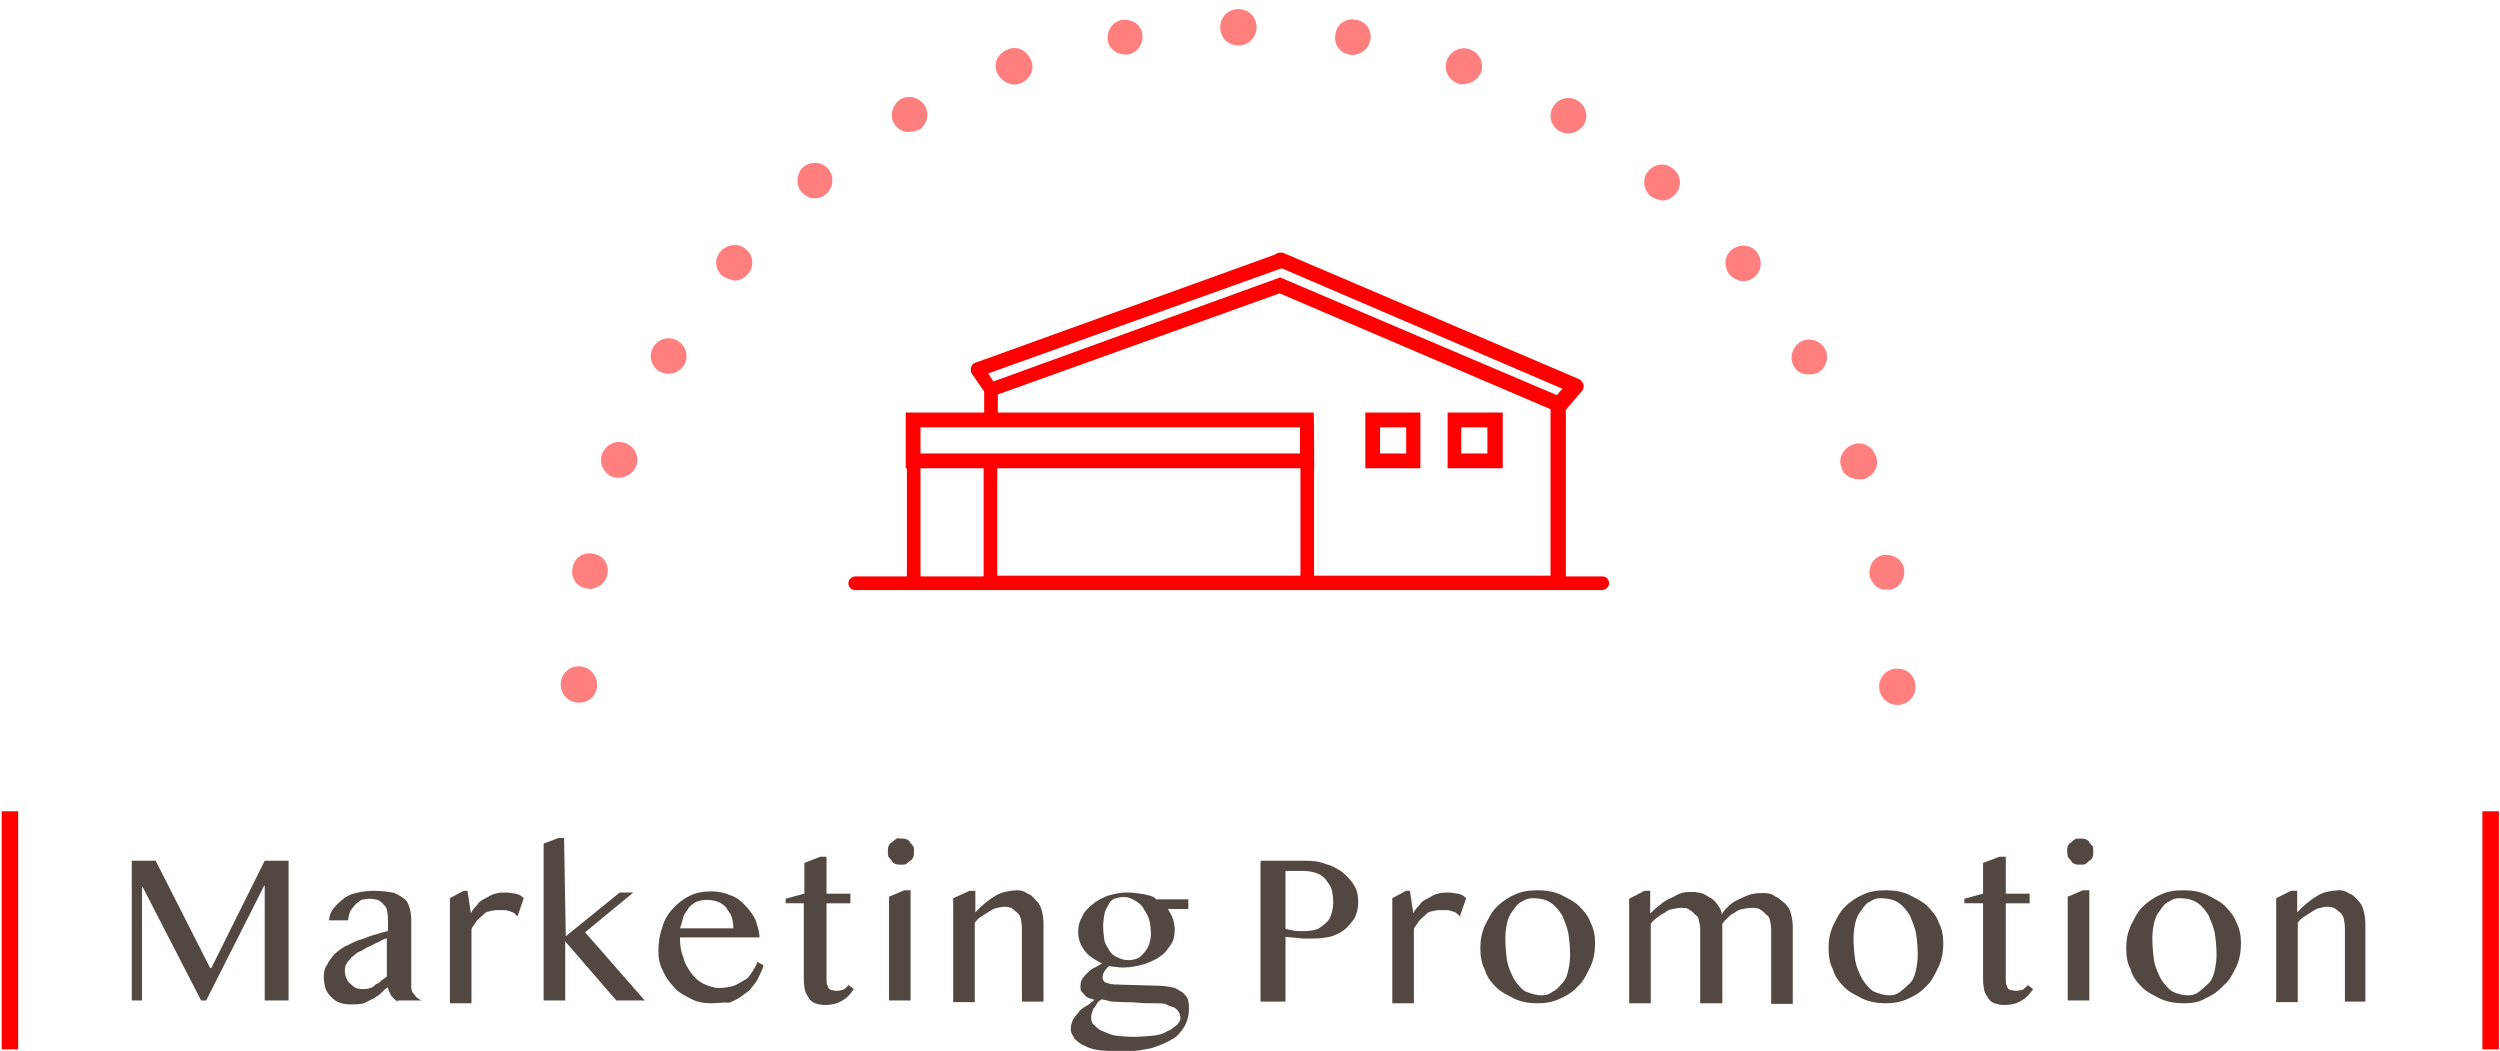
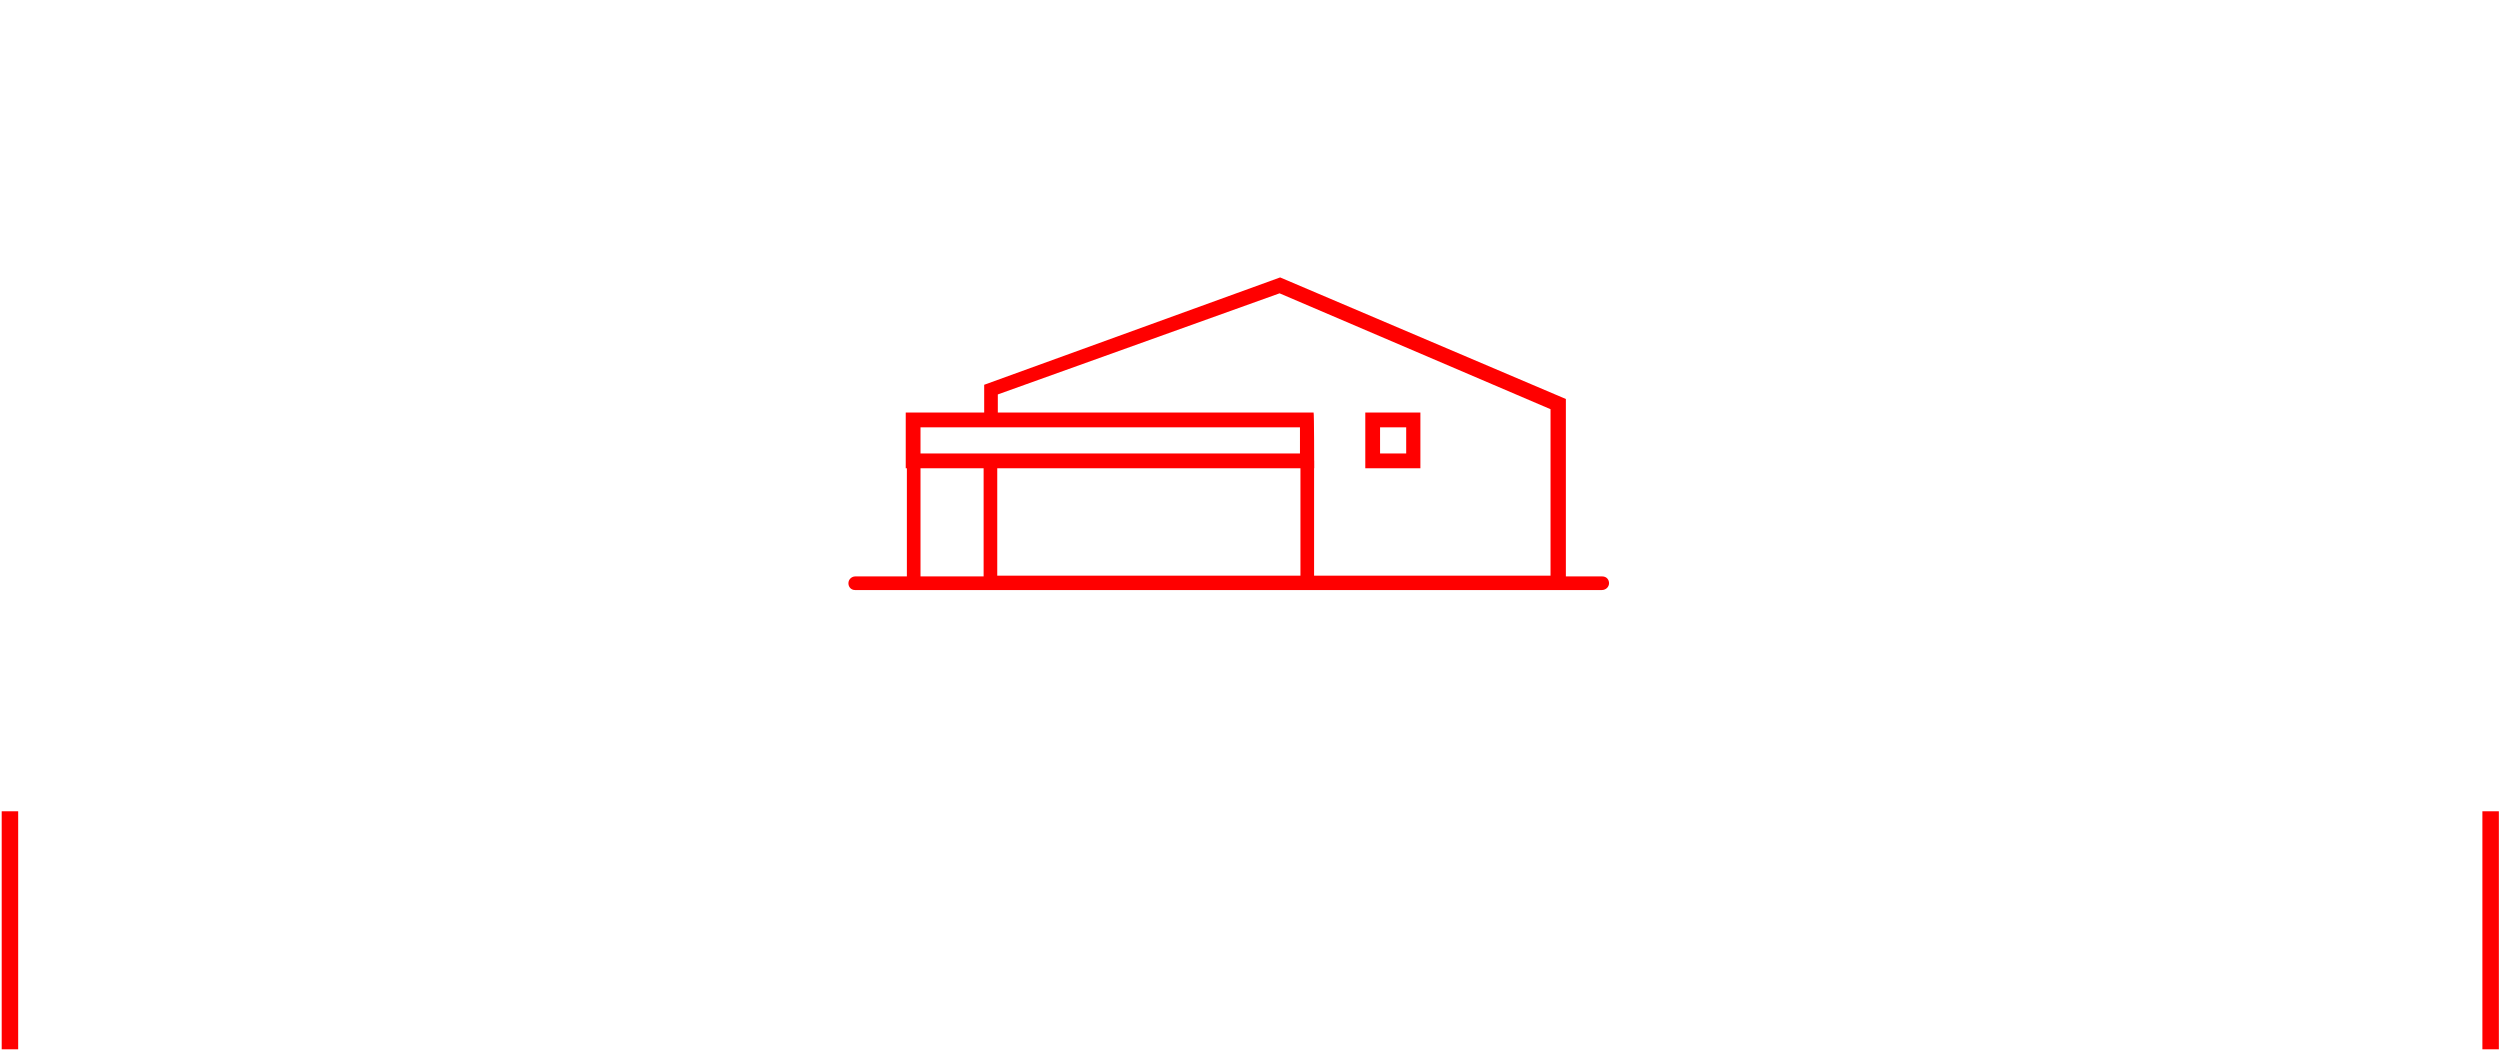
<svg xmlns="http://www.w3.org/2000/svg" xmlns:xlink="http://www.w3.org/1999/xlink" version="1.1" id="Layer_1" x="0px" y="0px" viewBox="0 0 440.1 185" style="enable-background:new 0 0 440.1 185;" xml:space="preserve">
  <style type="text/css">
	.st0{fill:#534741;}
	.st1{fill:#FF0000;}
	.st2{opacity:0.5;clip-path:url(#SVGID_2_);}
	.st3{fill:none;}
</style>
  <g id="Group_2573" transform="translate(48 -17.382)">
    <g id="Path_12136">
-       <path class="st0" d="M-24.8,168.9h4.2l9.6,18.9h0.2l9.4-18.9h4.2v24.6h-4.2v-20.2h-0.1l-10.2,20.2h-0.9l-10.3-20H-23v20h-1.8    V168.9z M22.1,193.7c-0.6-0.2-0.9-0.7-1.2-1c-0.3-0.6-0.6-1-0.6-1.5c-0.6,0.3-0.9,0.7-1.2,1c-0.3,0.3-0.9,0.7-1.4,1    c-0.6,0.2-1.1,0.6-1.7,0.8c-0.7,0.2-1.4,0.2-2.2,0.2c-0.7,0-1.4-0.1-2-0.3c-0.6-0.2-1.1-0.6-1.5-1c-0.3-0.3-0.8-0.9-1-1.5    C9.1,190.6,9,190,9,189.4c0-0.8,0.1-1.5,0.6-2.2c0.3-0.7,0.8-1.2,1.2-1.8c0.7-0.6,1.2-1,1.9-1.4c0.8-0.3,1.5-0.8,2.4-1.1    c0.9-0.2,1.8-0.7,2.6-0.9c0.9-0.2,1.8-0.6,2.6-0.7v-1.1c0-0.8,0-1.5-0.1-2.2c-0.1-0.6-0.2-1-0.7-1.4c-0.2-0.3-0.7-0.7-1-0.8    c-0.6-0.1-0.9-0.2-1.4-0.2s-1,0.1-1.5,0.2c-0.3,0.2-0.9,0.6-1.1,0.9c-0.3,0.3-0.7,0.8-0.9,1.2c-0.2,0.6-0.3,1-0.3,1.5H9.9    c0.1-0.8,0.3-1.5,0.9-2.2c0.6-0.7,1-1.1,1.8-1.7c0.8-0.6,1.5-0.8,2.4-1s1.9-0.3,2.8-0.3c1,0,2.2,0.1,3.2,0.3c0.8,0.1,1.4,0.6,2,1    c0.6,0.3,0.9,1,1.1,1.7s0.3,1.4,0.3,2V191c0,0.6,0.1,1.1,0.6,1.5c0.3,0.6,0.8,0.8,1.2,1H22v0.1H22.1z M20.4,182.5    c-0.6,0.1-1.1,0.3-1.7,0.7c-0.7,0.2-1.1,0.6-1.7,0.8c-0.6,0.2-1.1,0.7-1.7,0.9c-0.6,0.2-0.9,0.7-1.4,1c-0.3,0.3-0.7,0.8-0.9,1.1    c-0.2,0.3-0.3,0.9-0.3,1.2c0,0.6,0.1,0.9,0.2,1.2c0.1,0.3,0.3,0.8,0.7,1.1c0.2,0.2,0.7,0.6,1,0.8c0.3,0.1,0.8,0.2,1.1,0.2    c0.3,0,0.8,0,1.2-0.1c0.3-0.1,0.8-0.2,1.1-0.6c0.3-0.3,0.8-0.3,1-0.7c0.3-0.2,0.8-0.6,1.1-0.8v-6.8H20.4z M33.6,174.2h0.7l0.6,4    c0.2-0.6,0.7-1.1,1.1-1.5c0.3-0.6,0.9-0.9,1.5-1.2c0.6-0.3,1.1-0.7,1.7-0.8c0.7-0.2,1.2-0.2,1.8-0.2s1.1,0.1,1.7,0.2    s1,0.3,1.5,0.8l-1.1,3.2c-0.2-0.2-0.6-0.6-0.8-0.7c-0.2-0.1-0.6-0.2-0.9-0.3c-0.2-0.1-0.7-0.1-0.9-0.1s-0.7,0-0.9,0    c-0.6,0-0.9,0.1-1.4,0.2c-0.6,0.1-0.9,0.3-1.2,0.7c-0.3,0.2-0.8,0.7-1.1,1c-0.3,0.6-0.7,0.9-0.9,1.4V194h-3.8v-18.5L33.6,174.2z     M51.6,182.2l9.5-7.7h2.4l-8.5,7l10.5,12h-5l-9-10.4v10.4h-3.8v-27.6l2.6-1h1L51.6,182.2z M77.2,194c-1.2,0-2.5-0.2-3.6-0.8    c-1.1-0.6-2.2-1.1-2.9-2c-0.9-0.9-1.5-1.8-2-2.9c-0.6-1.1-0.8-2.3-0.8-3.5c0-1.4,0.2-2.9,0.7-4.2c0.3-1.2,1-2.4,1.9-3.3    c0.8-0.9,1.8-1.7,2.9-2.2c1.1-0.6,2.5-0.8,3.8-0.8c1.1,0,2.3,0.2,3.4,0.7c1,0.3,1.9,1,2.6,1.8c0.8,0.8,1.4,1.7,1.8,2.5    c0.3,1,0.7,2,0.7,3.1h-14c0,1.1,0.1,2.4,0.6,3.5c0.2,1,0.8,2,1.4,2.8c0.6,0.8,1.2,1.4,2.2,1.9c1,0.4,1.8,0.7,2.6,0.7    c0.8,0,1.7-0.1,2.4-0.3c0.8-0.2,1.4-0.7,2-1c0.7-0.3,1.1-0.9,1.5-1.5c0.3-0.6,0.8-1.1,0.9-1.8l1.1,0.6c-0.2,1-0.8,1.9-1.2,2.8    c-0.7,0.9-1.2,1.7-2.2,2.3c-0.8,0.7-1.7,1.1-2.6,1.5C79.3,193.8,78.2,194,77.2,194z M81.1,180.8c0-0.7-0.1-1.4-0.3-2    c-0.2-0.7-0.7-1.1-1-1.7c-0.6-0.6-1-0.8-1.5-1c-0.7-0.2-1.2-0.3-1.9-0.3c-0.6,0-1.1,0.1-1.7,0.3s-1,0.7-1.4,1    c-0.3,0.6-0.8,1-1,1.7c-0.2,0.7-0.3,1.2-0.6,2H81.1z M96.4,168.2h1.1v6.5h4.2v1.7h-4.2v13.5c0,0.2,0,0.6,0.1,0.8s0.2,0.6,0.3,0.7    c0.1,0.1,0.3,0.3,0.7,0.3c0.2,0.1,0.6,0.1,0.8,0.1c0.3,0,0.8-0.1,1.1-0.2c0.3-0.2,0.7-0.6,0.9-0.8l0.9,0.7c-0.6,0.9-1.1,1.5-2,2    c-0.9,0.6-2,0.8-3.1,0.8c-0.6,0-1.1-0.1-1.7-0.3s-0.9-0.6-1.1-0.9c-0.2-0.3-0.6-0.9-0.7-1.4c-0.1-0.7-0.2-1.1-0.2-1.8v-13.5h-3.2    v-0.8l3.3-0.9v-5.4L96.4,168.2z M108.6,175.2l2.6-1.1h1.1v19.4h-3.8V175.2z M108.3,167.3c0-0.2,0-0.7,0.1-0.9s0.2-0.6,0.6-0.7    c0.2-0.2,0.3-0.3,0.7-0.6s0.6-0.1,0.9-0.1c0.2,0,0.7,0,0.9,0.1c0.2,0.1,0.6,0.2,0.7,0.6c0.2,0.2,0.3,0.3,0.6,0.7    c0.1,0.2,0.1,0.6,0.1,0.9c0,0.2,0,0.7-0.1,0.9s-0.2,0.6-0.6,0.7c-0.2,0.2-0.3,0.3-0.7,0.6c-0.2,0.1-0.6,0.1-0.9,0.1    c-0.2,0-0.7,0-0.9-0.1c-0.2-0.1-0.6-0.2-0.7-0.6c-0.2-0.2-0.3-0.3-0.6-0.7C108.3,168,108.3,167.5,108.3,167.3L108.3,167.3z     M122.7,174.2h1v3.8c1-1.1,2.3-2.2,3.5-2.9c1.1-0.7,2.4-0.9,3.8-1c0.7,0,1.2,0.1,1.9,0.6c0.7,0.2,1.1,0.8,1.5,1.2    c0.6,0.6,0.8,1.1,1,1.8c0.2,0.8,0.3,1.5,0.3,2.3v13.7h-3.8v-12.9c0-0.6-0.1-1.1-0.2-1.7c-0.1-0.3-0.3-0.9-0.7-1.1    c-0.2-0.2-0.7-0.6-1-0.8c-0.3-0.1-0.8-0.2-1.2-0.2c-0.3,0-0.9,0.1-1.2,0.2c-0.6,0.1-0.9,0.3-1.4,0.6s-0.9,0.6-1.4,0.9    c-0.6,0.3-0.9,0.8-1.2,1.1v14h-3.8v-18.3L122.7,174.2z M161.2,175.7v1.7h-3.6c0.3,0.6,0.7,1.1,0.9,1.8s0.3,1.2,0.3,1.9    c0,0.9-0.2,1.9-0.7,2.6c-0.6,0.8-1,1.5-1.8,2c-0.9,0.7-1.8,1-2.8,1.4c-1.1,0.3-2.4,0.6-3.5,0.6c-0.6,0-1,0-1.5-0.1    c-0.6,0-0.9-0.1-1.2-0.2c-0.3,0.2-0.7,0.7-0.9,1s-0.3,0.8-0.3,1.1c0,0.3,0.2,0.8,0.7,0.9c0.6,0.2,1.1,0.3,1.8,0.3l7,0.2    c0.9,0,1.9,0.1,2.8,0.3c0.7,0.1,1.2,0.6,1.8,0.9c0.3,0.3,0.8,0.8,0.9,1.2c0.2,0.6,0.2,1.1,0.2,1.7c0,1-0.2,2-0.8,3.1    c-0.6,0.9-1.2,1.8-2.3,2.3c-1.1,0.7-2.3,1.1-3.5,1.5c-1.5,0.3-3.2,0.6-4.6,0.6c-1.4,0-2.8-0.1-4.2-0.2c-1-0.1-2-0.3-2.9-0.8    c-0.7-0.2-1.2-0.7-1.8-1.2c-0.3-0.6-0.7-1-0.7-1.7c0-0.6,0.1-1,0.3-1.5c0.2-0.6,0.7-1,1-1.4c0.3-0.6,0.9-0.9,1.4-1.2    c0.6-0.3,1-0.8,1.5-1.1c-0.3-0.1-0.7-0.2-1-0.3c-0.2-0.1-0.6-0.3-0.8-0.6s-0.3-0.3-0.6-0.7c-0.1-0.2-0.1-0.6-0.1-0.8    c0-0.3,0.1-0.9,0.2-1.1c0.2-0.3,0.6-0.9,0.9-1.1c0.3-0.3,0.8-0.8,1.2-1c0.6-0.2,1-0.6,1.5-0.8c-1.1-0.6-2.3-1.2-3.1-2.3    s-1.1-2.2-1.1-3.3c0-0.9,0.2-1.8,0.7-2.6c0.3-0.9,1-1.5,1.8-2.2c0.8-0.7,1.7-1.1,2.6-1.5c1-0.3,2.2-0.6,3.3-0.6    c0.6,0,1.1,0,1.7,0.1c0.6,0.1,1,0.1,1.5,0.2c0.3,0.1,0.9,0.2,1.2,0.3c0.2,0.1,0.7,0.2,0.9,0.6L161.2,175.7z M145.9,193.3    c-0.2,0.2-0.6,0.3-0.8,0.8c-0.2,0.2-0.3,0.6-0.6,0.8c-0.1,0.2-0.2,0.6-0.3,0.9c-0.1,0.2-0.1,0.6-0.1,0.9c0,0.3,0.1,0.9,0.6,1.2    c0.3,0.3,0.8,0.8,1.4,1c0.8,0.3,1.5,0.7,2.3,0.8c1,0.1,2,0.2,3.2,0.2c1.2,0,2.3-0.1,3.4-0.2c0.9-0.1,1.8-0.3,2.5-0.8    c0.7-0.2,1.1-0.7,1.7-1.1c0.3-0.3,0.6-0.8,0.6-1.2c0-0.3-0.1-0.8-0.3-1.1c-0.2-0.3-0.6-0.7-0.9-0.8c-0.6-0.2-1-0.3-1.5-0.6    c-0.7-0.1-1.2-0.1-2-0.1c-0.9,0-1.9,0-2.8-0.1c-0.9-0.1-1.8-0.1-2.5-0.1s-1.5-0.1-2.2-0.1C146.6,193.4,146.3,193.4,145.9,193.3z     M150.7,186.4c0.6,0,1-0.1,1.5-0.3c0.6-0.2,0.9-0.7,1.2-1c0.3-0.3,0.7-0.9,0.9-1.5c0.2-0.7,0.3-1.1,0.3-1.8c0-0.9-0.1-1.8-0.3-2.5    c-0.2-0.8-0.7-1.4-1-2c-0.3-0.6-0.9-1-1.5-1.4c-0.6-0.3-1.1-0.6-1.9-0.6c-0.7,0-1.1,0.1-1.7,0.3c-0.6,0.2-0.9,0.7-1.1,1.1    s-0.6,1-0.7,1.7c-0.1,0.7-0.2,1.4-0.2,2c0,0.8,0.1,1.7,0.2,2.4c0.1,0.7,0.6,1.4,0.9,1.9c0.3,0.6,0.9,1,1.4,1.2    C149.5,186.3,150,186.4,150.7,186.4L150.7,186.4z M174,168.9h7.8c1.2,0,2.4,0.1,3.6,0.6c1,0.2,2,0.8,2.9,1.4    c0.8,0.7,1.5,1.4,2,2.2c0.6,0.9,0.8,1.9,0.8,3.1c0,1-0.2,2-0.7,2.9c-0.6,0.8-1.1,1.5-1.8,2c-0.8,0.6-1.7,1-2.5,1.2    c-1,0.2-1.9,0.3-2.9,0.3c-0.3,0-0.9,0-1.4,0c-0.6,0-0.9,0-1.4-0.1c-0.3,0-0.9-0.1-1.2-0.1c-0.3,0-0.7-0.1-0.9-0.1v11.4h-4.4v-24.7    H174z M178.2,180.9c0.6,0.1,1,0.2,1.5,0.3c0.6,0.1,1.1,0.1,1.7,0.1c0.8,0,1.7-0.1,2.3-0.3c0.7-0.2,1.1-0.7,1.7-1.1    c0.6-0.6,0.8-1,1-1.7s0.3-1.2,0.3-2c0-0.8-0.1-1.5-0.3-2.3c-0.2-0.7-0.7-1.2-1.1-1.8c-0.6-0.6-1.1-0.9-1.8-1.1s-1.4-0.3-2.2-0.3    h-3V181h-0.1V180.9z M199.5,174.2h0.7l0.6,4c0.2-0.6,0.7-1.1,1.1-1.5c0.3-0.6,0.9-0.9,1.5-1.2c0.6-0.3,1.1-0.7,1.7-0.8    c0.7-0.2,1.2-0.2,1.8-0.2c0.6,0,1.1,0.1,1.7,0.2c0.6,0.1,1,0.3,1.5,0.8l-1.1,3.2c-0.2-0.2-0.6-0.6-0.8-0.7    c-0.2-0.1-0.6-0.2-0.9-0.3c-0.2-0.1-0.7-0.1-0.9-0.1s-0.7,0-0.9,0c-0.6,0-0.9,0.1-1.4,0.2c-0.6,0.1-0.9,0.3-1.2,0.7    c-0.3,0.2-0.8,0.7-1.1,1c-0.3,0.6-0.7,0.9-0.9,1.4V194h-3.8v-18.5L199.5,174.2z M222.7,194c-1.4,0-2.8-0.2-4.1-0.8    c-1.1-0.6-2.3-1.1-3.2-2c-0.9-0.9-1.7-1.9-2-3.1c-0.6-1.1-0.8-2.4-0.8-3.8s0.2-2.6,0.8-4c0.6-1.1,1.1-2.3,2-3.2    c0.9-0.9,2-1.7,3.2-2.2c1.2-0.6,2.6-0.8,4.1-0.8c1.4,0,2.8,0.2,4.1,0.8c1.1,0.6,2.3,1.1,3.2,2c0.9,0.9,1.7,1.9,2,2.9    c0.6,1.1,0.8,2.4,0.8,3.6c0,1.4-0.2,2.8-0.8,4.1c-0.6,1.2-1.1,2.4-2,3.3c-0.9,1-2,1.8-3.2,2.3C225.4,193.8,224.1,194,222.7,194z     M223.4,192.6c0.8,0,1.4-0.2,2-0.7c0.7-0.3,1.1-0.9,1.7-1.5c0.6-0.7,0.8-1.4,1-2.3s0.3-1.8,0.3-2.6c0-1.2-0.1-2.5-0.3-3.8    c-0.2-1.1-0.7-2.2-1.1-3.2c-0.6-0.9-1.2-1.7-2-2.2c-0.9-0.6-2-0.8-3.2-0.8c-0.7,0-1.2,0.2-1.9,0.6c-0.7,0.3-1.1,0.9-1.5,1.5    c-0.6,0.7-0.9,1.4-1.1,2.3s-0.3,1.8-0.3,2.6c0,1.2,0.1,2.6,0.3,4c0.2,1.1,0.7,2.2,1.2,3.2c0.6,0.9,1.2,1.7,2,2.2    C221.6,192.3,222.4,192.6,223.4,192.6L223.4,192.6z M241.5,174.2h1v4c0.6-0.6,1-1,1.7-1.5c0.7-0.6,1.2-0.9,1.9-1.2    c0.7-0.3,1.2-0.7,1.9-0.9c0.7-0.2,1.2-0.2,1.8-0.2c0.7,0,1.1,0.1,1.7,0.2c0.7,0.2,1.1,0.6,1.7,0.9c0.6,0.3,0.9,0.8,1.2,1.2    c0.3,0.4,0.7,1,0.7,1.7c0.3-0.7,0.8-1.1,1.2-1.5c0.6-0.6,1.1-0.9,1.8-1.2c0.7-0.3,1.4-0.7,2.2-0.9c0.8-0.2,1.4-0.2,2.2-0.2    c0.8,0,1.4,0.1,2,0.6c0.7,0.2,1.1,0.8,1.7,1.2c0.6,0.6,0.9,1.1,1.1,1.9c0.2,0.8,0.3,1.5,0.3,2.3v13.5h-3.8V181    c0-0.6-0.1-1-0.2-1.5c-0.1-0.6-0.3-0.9-0.8-1.2c-0.2-0.3-0.7-0.7-1.1-0.9c-0.3-0.2-0.9-0.2-1.2-0.2c-0.6,0-1,0.1-1.7,0.2    c-0.6,0.1-1,0.3-1.5,0.7c-0.6,0.2-0.9,0.6-1.2,0.9c-0.3,0.2-0.7,0.7-0.9,1v14h-3.9V181c0-0.6-0.1-1-0.2-1.5    c-0.1-0.6-0.3-0.9-0.8-1.2c-0.2-0.3-0.7-0.7-1.1-0.9c-0.3-0.2-0.9-0.2-1.2-0.2c-0.6,0-1,0.1-1.5,0.2c-0.6,0.1-1,0.3-1.5,0.7    c-0.6,0.2-0.9,0.6-1.4,0.9c-0.3,0.2-0.8,0.7-1,1v14h-3.8v-18.4L241.5,174.2z M284,194c-1.4,0-2.8-0.2-4.1-0.8    c-1.1-0.6-2.3-1.1-3.2-2c-0.9-0.9-1.7-1.9-2-3.1c-0.6-1.1-0.8-2.4-0.8-3.8s0.2-2.6,0.8-4c0.6-1.1,1.1-2.3,2-3.2    c0.9-0.9,2-1.7,3.2-2.2c1.2-0.6,2.6-0.8,4.1-0.8c1.4,0,2.8,0.2,4.1,0.8c1.1,0.6,2.3,1.1,3.2,2s1.7,1.9,2,2.9    c0.6,1.1,0.8,2.4,0.8,3.6c0,1.4-0.2,2.8-0.8,4.1c-0.6,1.2-1.1,2.4-2,3.3c-0.9,1-2,1.8-3.2,2.3C286.7,193.8,285.3,194,284,194z     M284.6,192.6c0.8,0,1.4-0.2,2-0.7s1.1-0.9,1.7-1.5c0.6-0.7,0.8-1.4,1-2.3s0.3-1.8,0.3-2.6c0-1.2-0.1-2.5-0.3-3.8    c-0.2-1.1-0.7-2.2-1.1-3.2c-0.6-0.9-1.2-1.7-2-2.2c-0.9-0.6-2-0.8-3.2-0.8c-0.7,0-1.2,0.2-1.8,0.6c-0.7,0.3-1.1,0.9-1.5,1.5    c-0.6,0.7-0.9,1.4-1.1,2.3s-0.3,1.8-0.3,2.6c0,1.2,0.1,2.6,0.3,4c0.2,1.1,0.7,2.2,1.2,3.2c0.6,0.9,1.2,1.7,2,2.2    C282.7,192.3,283.7,192.6,284.6,192.6L284.6,192.6z M304,168.2h1.1v6.5h4.2v1.7h-4.2v13.5c0,0.2,0,0.6,0.1,0.8s0.2,0.6,0.3,0.7    c0.1,0.1,0.3,0.3,0.7,0.3c0.2,0.1,0.6,0.1,0.8,0.1c0.3,0,0.8-0.1,1.1-0.2c0.3-0.2,0.7-0.6,0.9-0.8l0.9,0.7c-0.6,0.9-1.1,1.5-2,2    c-0.9,0.6-2,0.8-3.1,0.8c-0.6,0-1.1-0.1-1.7-0.3c-0.6-0.2-0.9-0.6-1.1-0.9c-0.2-0.3-0.6-0.9-0.7-1.4c-0.1-0.7-0.2-1.1-0.2-1.8    v-13.5h-3.3v-0.8l3.3-0.9v-5.4L304,168.2z M316.1,175.2l2.6-1.1h1.1v19.4h-3.8V175.2z M315.9,167.3c0-0.2,0-0.7,0.1-0.9    c0.1-0.2,0.2-0.6,0.6-0.7c0.2-0.2,0.3-0.3,0.7-0.6c0.2-0.1,0.6-0.1,0.9-0.1c0.2,0,0.7,0,0.9,0.1c0.2,0.1,0.6,0.2,0.7,0.6    c0.2,0.2,0.3,0.3,0.6,0.7c0.1,0.2,0.1,0.6,0.1,0.9c0,0.2,0,0.7-0.1,0.9c-0.1,0.2-0.2,0.6-0.6,0.7c-0.2,0.2-0.3,0.3-0.7,0.6    c-0.2,0.1-0.6,0.1-0.9,0.1c-0.2,0-0.7,0-0.9-0.1c-0.2-0.1-0.6-0.2-0.7-0.6c-0.2-0.2-0.3-0.3-0.6-0.7    C316,168,315.9,167.5,315.9,167.3L315.9,167.3z M336.4,194c-1.4,0-2.8-0.2-4.1-0.8c-1.1-0.6-2.3-1.1-3.2-2s-1.7-1.9-2-3.1    c-0.6-1.1-0.8-2.4-0.8-3.8s0.2-2.6,0.8-4c0.6-1.1,1.1-2.3,2-3.2c0.9-0.9,2-1.7,3.2-2.2c1.2-0.6,2.6-0.8,4.1-0.8    c1.4,0,2.8,0.2,4.1,0.8c1.1,0.6,2.3,1.1,3.2,2s1.7,1.9,2,2.9c0.6,1.1,0.8,2.4,0.8,3.6c0,1.4-0.2,2.8-0.8,4.1    c-0.6,1.2-1.1,2.4-2.2,3.3c-0.9,1-2,1.8-3.2,2.3C339.2,193.8,337.9,194,336.4,194z M337.2,192.6c0.8,0,1.4-0.2,2-0.7    s1.1-0.9,1.7-1.5c0.6-0.7,0.8-1.4,1-2.3s0.3-1.8,0.3-2.6c0-1.2-0.1-2.5-0.3-3.8c-0.2-1.1-0.7-2.2-1.1-3.2c-0.6-0.9-1.2-1.7-2-2.2    c-0.9-0.6-2-0.8-3.2-0.8c-0.7,0-1.2,0.2-1.8,0.6c-0.7,0.3-1.1,0.9-1.5,1.5c-0.6,0.7-0.9,1.4-1.1,2.3c-0.2,0.9-0.3,1.8-0.3,2.6    c0,1.2,0.1,2.6,0.3,4c0.2,1.1,0.7,2.2,1.2,3.2c0.6,0.9,1.2,1.7,2,2.2C335.1,192.3,336.2,192.6,337.2,192.6L337.2,192.6z     M355.3,174.2h1.1v3.8c1-1.1,2.3-2.2,3.5-2.9c1.1-0.7,2.4-0.9,3.8-1c0.7,0,1.2,0.1,1.9,0.6c0.7,0.2,1.1,0.8,1.5,1.2    c0.6,0.6,0.8,1.1,1,1.8c0.2,0.8,0.3,1.5,0.3,2.3v13.7h-3.6v-12.9c0-0.6-0.1-1.1-0.2-1.7c-0.1-0.3-0.3-0.9-0.7-1.1    c-0.2-0.2-0.7-0.6-1-0.8c-0.3-0.1-0.8-0.2-1.2-0.2c-0.3,0-0.9,0.1-1.2,0.2c-0.6,0.1-0.9,0.3-1.4,0.6s-0.9,0.6-1.4,0.9    c-0.6,0.3-0.9,0.8-1.2,1.1v14h-3.8v-18.3L355.3,174.2z" />
-     </g>
+       </g>
    <g id="Path_290">
      <path class="st1" d="M-47.7,160.2h2.9v41.9h-2.9V160.2z" />
    </g>
    <g id="Path_291">
      <path class="st1" d="M389,160.2h2.9v41.9H389V160.2z" />
    </g>
    <g id="Group_182" transform="translate(70.556 63.119)">
      <g id="Path_331">
        <path class="st1" d="M157.1,58.1H54.6V35.4c0-0.8,0.6-1.2,1.2-1.2c0.8,0,1.2,0.6,1.2,1.2v20.2h97.4V26.3L106.7,5.9L57.1,23.7v4.4     c0,0.8-0.6,1.2-1.2,1.2c-0.8,0-1.2-0.6-1.2-1.2V22l52.1-18.9l50.3,21.4V58.1z" />
      </g>
      <g id="Rectangle_69" transform="translate(71.89 22.191)">
        <g id="Rectangle_69-2">
          <path class="st1" d="M59.6,14.5h-9.7V4.7h9.7V14.5z M52.5,11.9h4.6V7.3h-4.6C52.5,7.3,52.5,11.9,52.5,11.9z" />
        </g>
      </g>
      <g id="Rectangle_70" transform="translate(83.282 22.191)">
        <g id="Rectangle_70-2">
-           <path class="st1" d="M62.7,14.5H53V4.7h9.7V14.5z M55.4,11.9H60V7.3h-4.6V11.9z" />
-         </g>
+           </g>
      </g>
      <g id="Rectangle_67" transform="translate(8.09 27.887)">
        <g id="Line_21">
          <path class="st1" d="M34.2,30.2c-0.8,0-1.2-0.6-1.2-1.2V7.5c0-0.8,0.6-1.2,1.2-1.2s1.2,0.6,1.2,1.2v21.4      C35.4,29.6,34.9,30.2,34.2,30.2z" />
        </g>
      </g>
      <g id="Rectangle_67-2" transform="translate(0 44.836)">
        <g id="Line_22">
          <path class="st1" d="M163.4,13.3H32c-0.8,0-1.2-0.6-1.2-1.2c0-0.7,0.6-1.2,1.2-1.2h131.5c0.8,0,1.2,0.6,1.2,1.2      C164.7,12.7,164.2,13.3,163.4,13.3z" />
        </g>
      </g>
      <g id="Rectangle_68" transform="translate(62.775 27.887)">
        <g id="Line_23">
          <path class="st1" d="M48.8,30.2c-0.8,0-1.2-0.6-1.2-1.2V7.5c0-0.8,0.6-1.2,1.2-1.2S50,6.9,50,7.5v21.4      C50,29.6,49.5,30.2,48.8,30.2z" />
        </g>
      </g>
      <g id="Rectangle_66" transform="translate(8.09 22.191)">
        <g id="Rectangle_71">
          <path class="st1" d="M104.7,14.5H32.8V4.7h71.8C104.7,4.7,104.7,14.5,104.7,14.5z M35.4,11.9h66.8V7.3H35.4V11.9z" />
        </g>
      </g>
      <g id="Path_332">
-         <path class="st1" d="M55.9,24.1c-0.3,0-0.8-0.2-1-0.6L52.5,20c-0.2-0.3-0.2-0.8-0.1-1.1c0.1-0.3,0.3-0.7,0.8-0.8l53.2-19.2     c0.7-0.2,1.4,0.1,1.7,0.8c0.2,0.7-0.2,1.3-0.8,1.7L55.4,20l1.5,2.3c0.3,0.7,0.2,1.4-0.3,1.8C56.4,24,56.2,24.1,55.9,24.1z" />
-       </g>
+         </g>
      <g id="Path_333">
-         <path class="st1" d="M155.8,26.6c-0.2,0-0.7-0.1-0.9-0.2c-0.6-0.6-0.7-1.2-0.1-1.8l1.7-1.9L106.4,1.2c-0.7-0.2-0.9-1-0.7-1.7     c0.2-0.7,1-0.9,1.7-0.7l52,22.2c0.3,0.1,0.7,0.6,0.8,0.9s0,0.8-0.2,1.1l-2.8,3.3C156.5,26.5,156.2,26.6,155.8,26.6z" />
-       </g>
+         </g>
    </g>
    <g id="Headline_Sun_01" transform="translate(19 17.382)">
      <g>
        <g>
          <g>
            <defs>
-               <rect id="SVGID_1_" x="18.3" y="-12.1" width="269.6" height="143" />
-             </defs>
+               </defs>
            <clipPath id="SVGID_2_">
              <use xlink:href="#SVGID_1_" style="overflow:visible;" />
            </clipPath>
            <g id="Mask_Group_3" class="st2">
              <g id="Ellipse_4" transform="translate(10.708 10.896)">
                <g>
                  <ellipse class="st3" cx="140.3" cy="110" rx="119.2" ry="119.2" />
                </g>
                <g>
                  <path class="st1" d="M140.1,229.1c-1.8,0-3.2-1.4-3.2-3.2l0,0c0-1.8,1.4-3.2,3.2-3.2l0,0c1.8,0,3.2,1.4,3.2,3.2l0,0          C143.3,227.7,141.9,229.1,140.1,229.1L140.1,229.1L140.1,229.1z M157.2,224.8c-0.2-1.8,0.9-3.3,2.5-3.6l0,0          c1.8-0.2,3.3,0.9,3.6,2.5l0,0c0.2,1.8-0.9,3.4-2.5,3.6l0,0c-0.1,0-0.3,0-0.6,0l0,0C158.7,227.4,157.5,226.4,157.2,224.8z           M119.5,227.4L119.5,227.4L119.5,227.4c-1.8-0.2-2.9-1.9-2.5-3.6l0,0c0.2-1.8,1.9-2.9,3.6-2.5l0,0c1.8,0.2,2.9,1.9,2.5,3.6          l0,0c-0.2,1.5-1.7,2.6-3.2,2.6l0,0C119.9,227.4,119.6,227.4,119.5,227.4z M176.8,220.2c-0.7-1.7,0.2-3.4,1.9-4.1l0,0          c1.7-0.7,3.4,0.2,4.1,1.9l0,0c0.7,1.7-0.2,3.4-1.9,4.1l0,0c-0.3,0.1-0.8,0.1-1.1,0.1l0,0          C178.5,222.2,177.4,221.4,176.8,220.2z M99.4,222c-1.7-0.7-2.5-2.4-1.9-4.1l0,0c0.7-1.7,2.4-2.5,4.1-1.9l0,0          c1.7,0.7,2.5,2.4,1.9,4.1l0,0c-0.6,1.2-1.7,2.2-3.1,2.2l0,0C100.2,222.2,99.7,222.1,99.4,222z M195.5,212          c-0.9-1.5-0.3-3.4,1.1-4.3l0,0c1.5-0.9,3.4-0.3,4.3,1.1l0,0c0.9,1.5,0.3,3.4-1.1,4.3l0,0c-0.6,0.2-1,0.3-1.5,0.3l0,0          C197.2,213.7,196,213,195.5,212z M80.5,213L80.5,213L80.5,213c-1.5-0.9-2-2.8-1.1-4.3l0,0c0.9-1.5,2.8-2,4.3-1.1l0,0          c1.5,0.9,2,2.8,1.1,4.3l0,0c-0.7,1-1.7,1.5-2.8,1.5l0,0C81.6,213.6,80.9,213.5,80.5,213z M212.4,200.9          c-1.1-1.4-1-3.3,0.3-4.4l0,0c1.2-1.1,3.3-1,4.4,0.3l0,0c1.1,1.4,1,3.3-0.3,4.4l0,0l0,0l0,0c-0.7,0.6-1.2,0.8-2,0.8l0,0          C213.8,202,212.9,201.7,212.4,200.9z M63.5,201.1L63.5,201.1L63.5,201.1c-1.4-1.1-1.5-3.2-0.3-4.4l0,0          c1.1-1.4,3.2-1.5,4.4-0.3l0,0c1.4,1.1,1.5,3.2,0.3,4.4l0,0c-0.7,0.8-1.5,1.1-2.4,1.1l0,0C64.9,201.9,64.2,201.7,63.5,201.1z           M227.1,187.1c-1.2-1.1-1.5-3.2-0.3-4.4l0,0c1.1-1.2,3.2-1.5,4.4-0.3l0,0c1.4,1.1,1.5,3.2,0.3,4.4l0,0l0,0l0,0          c-0.7,0.8-1.5,1.1-2.4,1.1l0,0C228.5,187.8,227.7,187.4,227.1,187.1z M48.8,186.4c-1.1-1.2-0.9-3.3,0.3-4.4l0,0          c1.4-1.1,3.3-0.9,4.4,0.3l0,0c1.1,1.4,0.9,3.3-0.3,4.4l0,0c-0.7,0.6-1.2,0.8-2,0.8l0,0C50.4,187.7,49.5,187.2,48.8,186.4z           M239.2,170.8c-1.5-0.9-2-2.8-1.1-4.3l0,0c0.9-1.5,2.8-2,4.3-1.1l0,0c1.5,0.9,2,2.8,1.1,4.3l0,0c-0.7,1-1.7,1.5-2.8,1.5l0,0          C240.2,171.3,239.7,171.1,239.2,170.8z M36.9,169.3c-0.9-1.5-0.3-3.4,1.1-4.3l0,0c1.5-0.9,3.4-0.3,4.3,1.1l0,0          c0.9,1.5,0.3,3.4-1.1,4.3l0,0c-0.6,0.2-1,0.3-1.5,0.3l0,0C38.6,171,37.6,170.3,36.9,169.3z M248.2,152.7          c-1.7-0.7-2.5-2.4-1.9-4.1l0,0c0.7-1.7,2.4-2.5,4.1-1.9l0,0c1.7,0.7,2.5,2.4,1.9,4.1l0,0l0,0l0,0c-0.6,1.2-1.7,2.2-3.1,2.2          l0,0C248.9,152.9,248.6,152.8,248.2,152.7z M28.2,150.6L28.2,150.6L28.2,150.6c-0.7-1.7,0.2-3.4,1.9-4.1l0,0          c1.7-0.7,3.4,0.2,4.1,1.9l0,0c0.7,1.7-0.2,3.4-1.9,4.1l0,0c-0.3,0.1-0.8,0.1-1.1,0.1l0,0C29.9,152.7,28.6,151.9,28.2,150.6z           M254,133.2c-1.8-0.2-2.9-1.9-2.5-3.6l0,0c0.2-1.8,1.9-2.9,3.6-2.5l0,0c1.8,0.2,2.9,1.9,2.5,3.6l0,0          c-0.2,1.5-1.7,2.6-3.2,2.6l0,0C254.4,133.4,254.2,133.2,254,133.2z M22.8,130.5c-0.2-1.8,0.9-3.4,2.5-3.6l0,0          c1.8-0.2,3.4,0.9,3.6,2.5l0,0c0.2,1.8-0.9,3.4-2.5,3.6l0,0c-0.1,0-0.3,0-0.6,0l0,0C24.4,133.1,23.1,132,22.8,130.5z           M253.1,110c0-1.8,1.4-3.2,3.2-3.2l0,0c1.8,0,3.2,1.4,3.2,3.2l0,0c0,1.8-1.4,3.2-3.2,3.2l0,0          C254.5,113.2,253.1,111.7,253.1,110z M24.2,112.8c-1.8,0-3.2-1.4-3.2-3.2l0,0c0-1.8,1.4-3.2,3.2-3.2l0,0          c1.8,0,3.2,1.5,3.2,3.3l0,0C27.4,111.5,26,112.8,24.2,112.8L24.2,112.8L24.2,112.8z M259.5,110L259.5,110L259.5,110          L259.5,110L259.5,110L259.5,110z M21,109.7L21,109.7L21,109.7L21,109.7L21,109.7L21,109.7z M251.4,90.4          c-0.2-1.8,0.9-3.4,2.5-3.6l0,0c1.8-0.2,3.4,0.9,3.6,2.5l0,0c0.2,1.8-0.9,3.4-2.5,3.6l0,0c-0.2,0-0.3,0-0.6,0l0,0          C253,93,251.8,92,251.4,90.4z M25.6,92.7c-1.8-0.2-2.9-1.9-2.5-3.6l0,0c0.2-1.8,1.9-2.9,3.6-2.5l0,0          c1.8,0.2,2.9,1.9,2.5,3.6l0,0c-0.2,1.5-1.7,2.6-3.2,2.6l0,0C25.9,92.7,25.7,92.7,25.6,92.7z M246.5,71.5          c-0.7-1.7,0.2-3.4,1.9-4.1l0,0c1.7-0.7,3.4,0.2,4.1,1.9l0,0c0.7,1.7-0.2,3.4-1.9,4.1l0,0c-0.3,0.1-0.8,0.1-1.1,0.1l0,0          C248,73.4,246.8,72.7,246.5,71.5z M30.2,73.1c-1.7-0.7-2.5-2.4-1.9-4.1l0,0c0.7-1.7,2.4-2.5,4.1-1.9l0,0          c1.7,0.7,2.5,2.4,1.9,4.1l0,0c-0.6,1.2-1.7,2-3.1,2l0,0C31,73.2,30.5,73.2,30.2,73.1z M238.1,53.6L238.1,53.6          c-0.9-1.5-0.3-3.4,1.1-4.3l0,0c1.5-0.9,3.4-0.3,4.3,1.1l0,0l0,0l0,0c0.9,1.5,0.3,3.4-1.1,4.3l0,0c-0.6,0.2-1,0.3-1.5,0.3          l0,0C239.7,55.1,238.6,54.6,238.1,53.6z M38.4,54.5c-1.5-0.9-2-2.8-1.1-4.3l0,0c0.9-1.5,2.8-2,4.3-1.1l0,0          c1.5,0.9,2,2.8,1.1,4.3l0,0c-0.7,1-1.7,1.5-2.8,1.5l0,0C39.3,54.9,38.8,54.7,38.4,54.5z M226.8,37.5c-1.1-1.4-1-3.3,0.3-4.4          l0,0c1.4-1.1,3.3-1,4.4,0.3l0,0c1.1,1.4,1,3.3-0.3,4.4l0,0c-0.7,0.6-1.2,0.8-2,0.8l0,0C228.3,38.6,227.4,38.1,226.8,37.5z           M49.5,37.7c-1.4-1.1-1.5-3.2-0.3-4.4l0,0l0,0l0,0c1.1-1.2,3.2-1.5,4.4-0.3l0,0c1.4,1.1,1.5,3.2,0.3,4.4l0,0          c-0.7,0.8-1.5,1.1-2.4,1.1l0,0C50.8,38.3,50.1,38.1,49.5,37.7z M212.8,23.6c-1.2-1.1-1.5-3.2-0.3-4.4l0,0          c1.1-1.4,3.2-1.5,4.4-0.3l0,0l0,0l0,0c1.4,1.1,1.5,3.2,0.3,4.4l0,0c-0.7,0.8-1.5,1.1-2.4,1.1l0,0          C214.1,24.2,213.5,24.1,212.8,23.6z M63.4,22.9c-1.1-1.2-0.9-3.3,0.3-4.4l0,0c1.4-1.1,3.3-0.9,4.4,0.3l0,0          c1.1,1.4,0.9,3.3-0.3,4.4l0,0c-0.7,0.6-1.2,0.8-2,0.8l0,0C65.1,24.1,64.1,23.7,63.4,22.9z M196.8,12.2          c-1.5-0.9-2-2.8-1.1-4.3l0,0c0.9-1.5,2.8-2,4.3-1.1l0,0l0,0l0,0c1.5,0.9,2,2.8,1.1,4.3l0,0c-0.7,1-1.7,1.5-2.8,1.5l0,0          C197.8,12.6,197.3,12.5,196.8,12.2z M79.7,10.9c-0.9-1.5-0.3-3.4,1.1-4.3l0,0c1.5-0.9,3.4-0.3,4.3,1.1l0,0          C86,9.2,85.5,11.1,84,12l0,0c-0.6,0.2-1,0.3-1.5,0.3l0,0C81.4,12.5,80.4,11.9,79.7,10.9z M178.9,3.8          c-1.7-0.7-2.5-2.4-1.9-4.1l0,0c0.7-1.7,2.4-2.5,4.1-1.9l0,0c1.7,0.7,2.5,2.4,1.9,4.1l0,0c-0.6,1.2-1.7,2-3.1,2l0,0          C179.7,4,179.3,4,178.9,3.8z M97.8,1.9c-0.7-1.7,0.2-3.4,1.9-4.1l0,0l0,0l0,0c1.7-0.7,3.4,0.2,4.1,1.9l0,0          c0.7,1.7-0.2,3.4-1.9,4.1l0,0c-0.3,0.1-0.8,0.2-1.1,0.2l0,0C99.5,3.9,98.4,3.1,97.8,1.9z M159.9-1.3L159.9-1.3          c-1.8-0.2-2.9-1.9-2.5-3.6l0,0c0.2-1.8,1.9-2.9,3.6-2.5l0,0c1.8,0.2,2.9,1.9,2.5,3.6l0,0c-0.2,1.5-1.7,2.6-3.2,2.6l0,0          C160.3-1.2,160.1-1.2,159.9-1.3z M117.3-3.8c-0.2-1.8,0.9-3.3,2.5-3.6l0,0c1.8-0.2,3.4,0.9,3.6,2.5l0,0          c0.2,1.8-0.9,3.3-2.5,3.6l0,0c-0.2,0-0.3,0-0.6,0l0,0C118.9-1.3,117.5-2.3,117.3-3.8z M137.1-6.1c0-1.8,1.4-3.2,3.2-3.2l0,0          c1.8,0,3.2,1.4,3.2,3.2l0,0c0,1.8-1.4,3.2-3.2,3.2l0,0C138.4-2.9,137.1-4.3,137.1-6.1z" />
                </g>
              </g>
            </g>
          </g>
        </g>
      </g>
    </g>
  </g>
</svg>